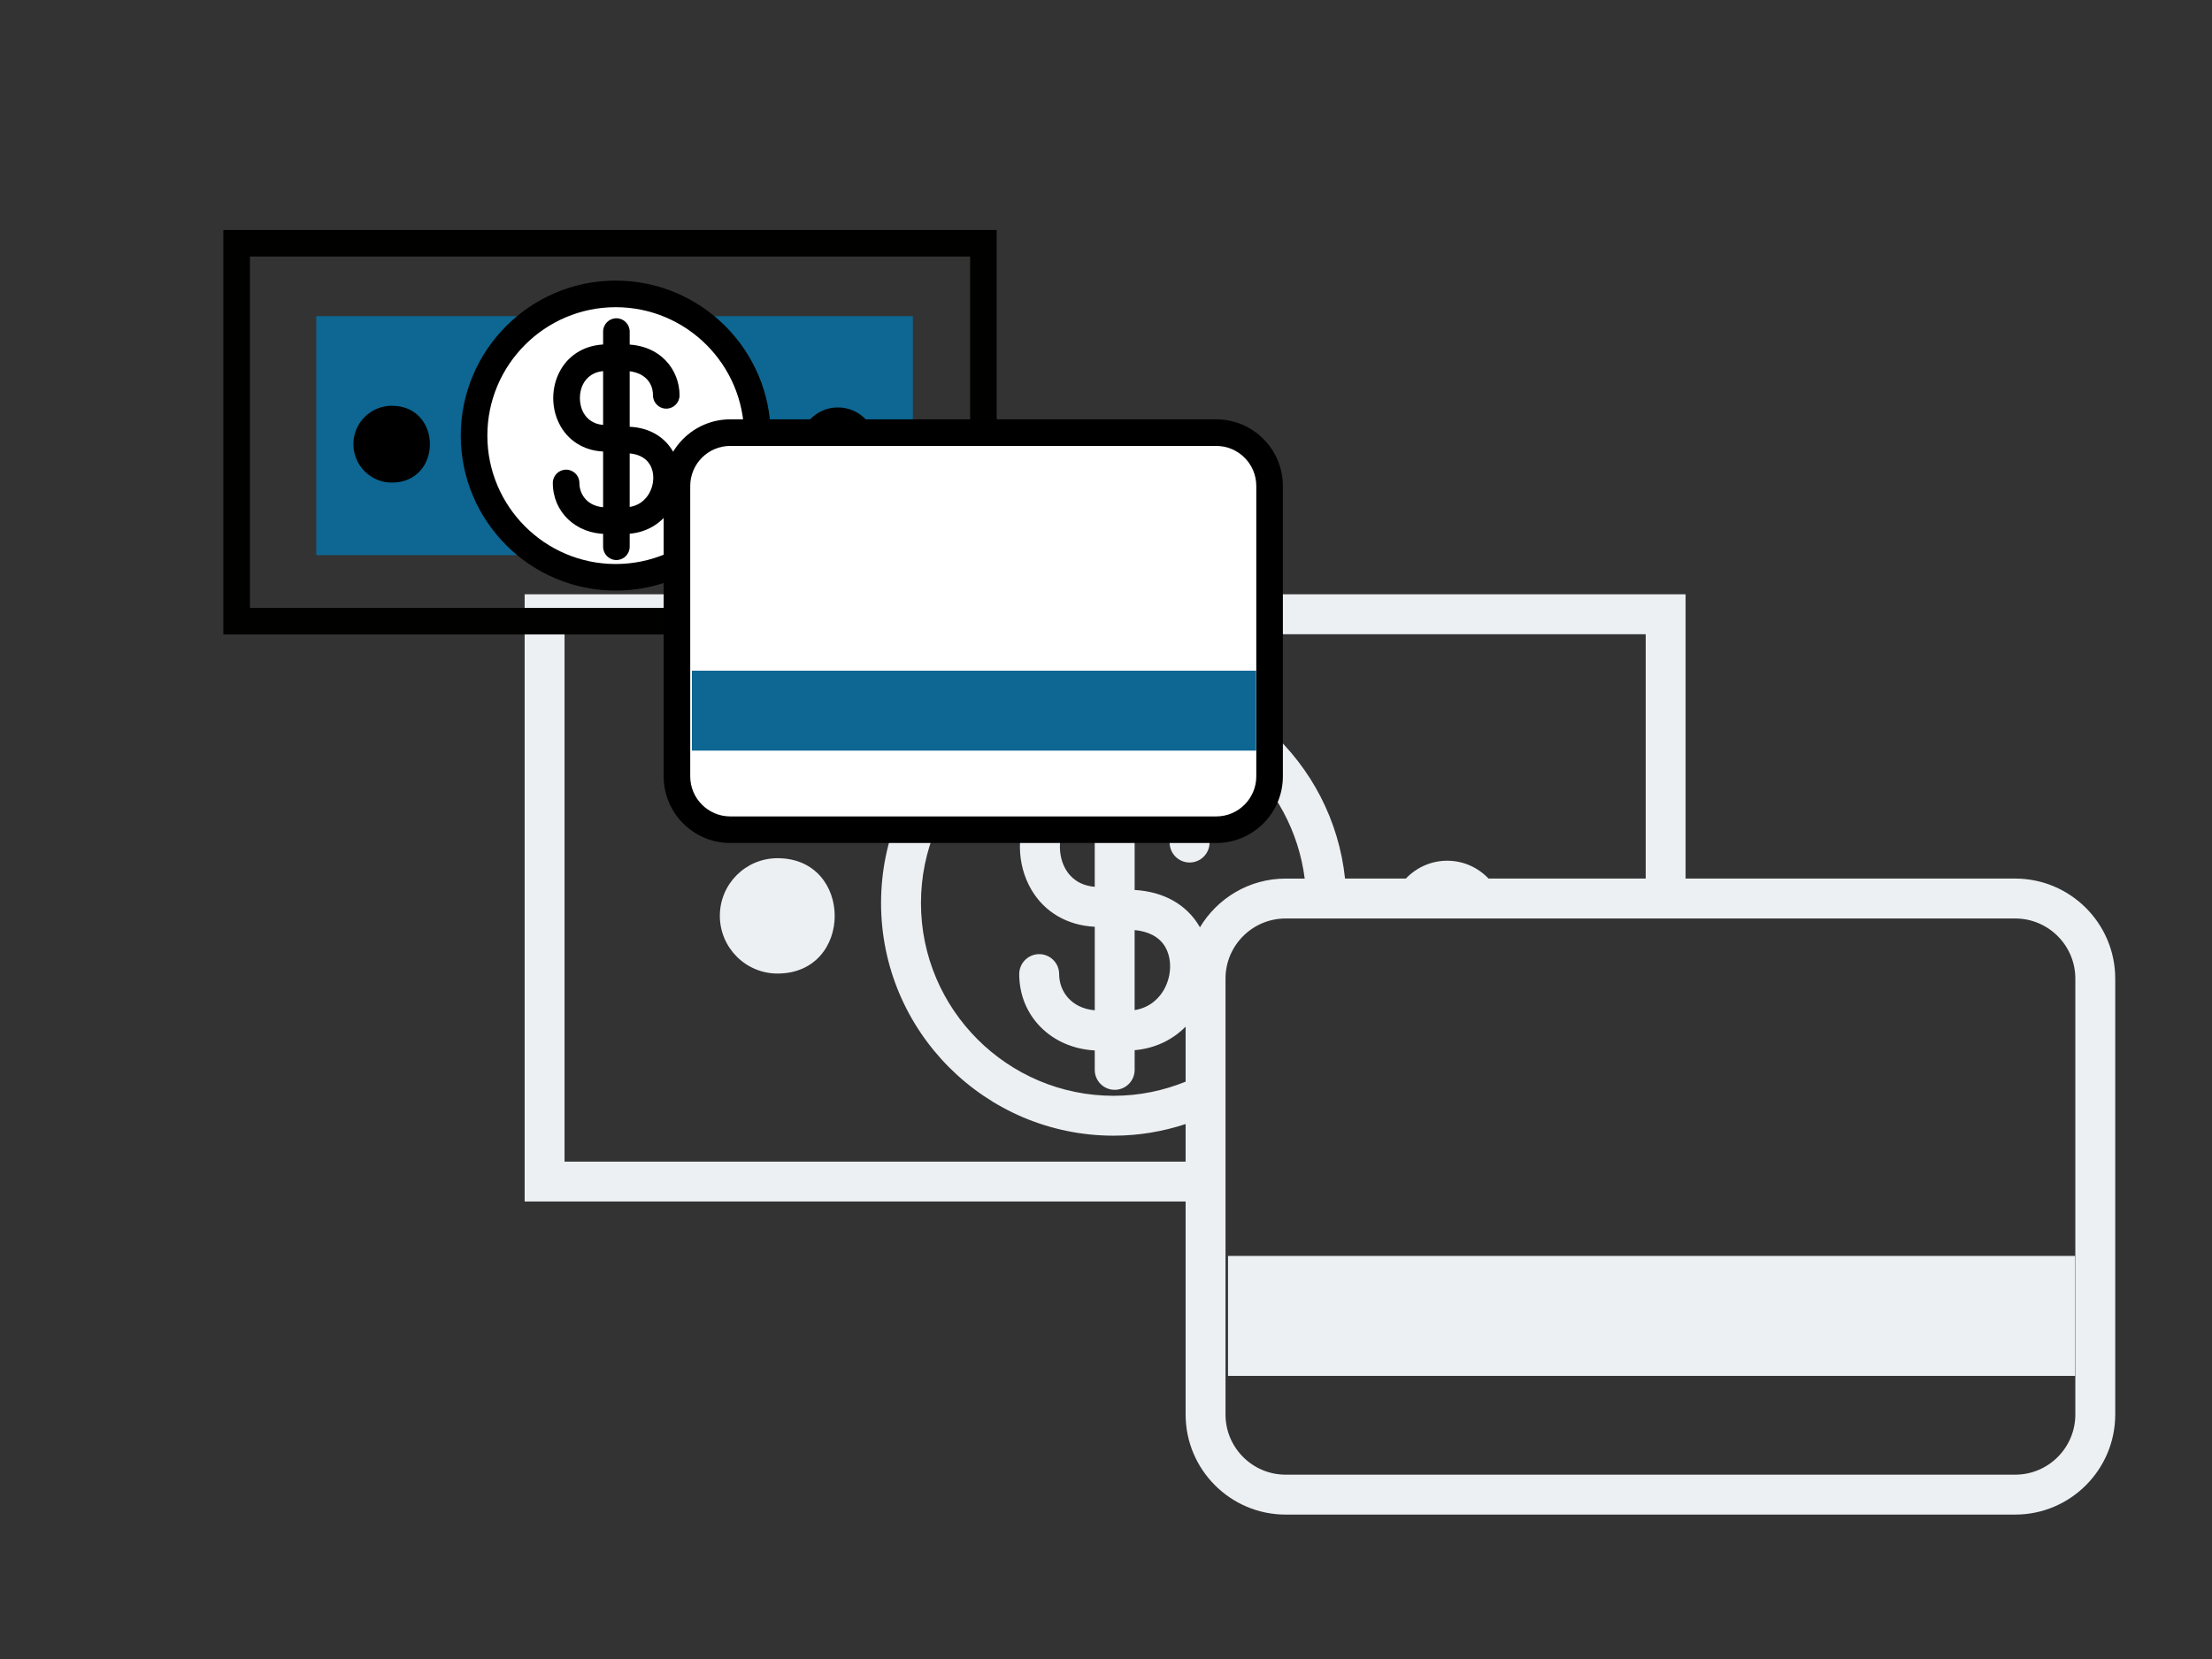
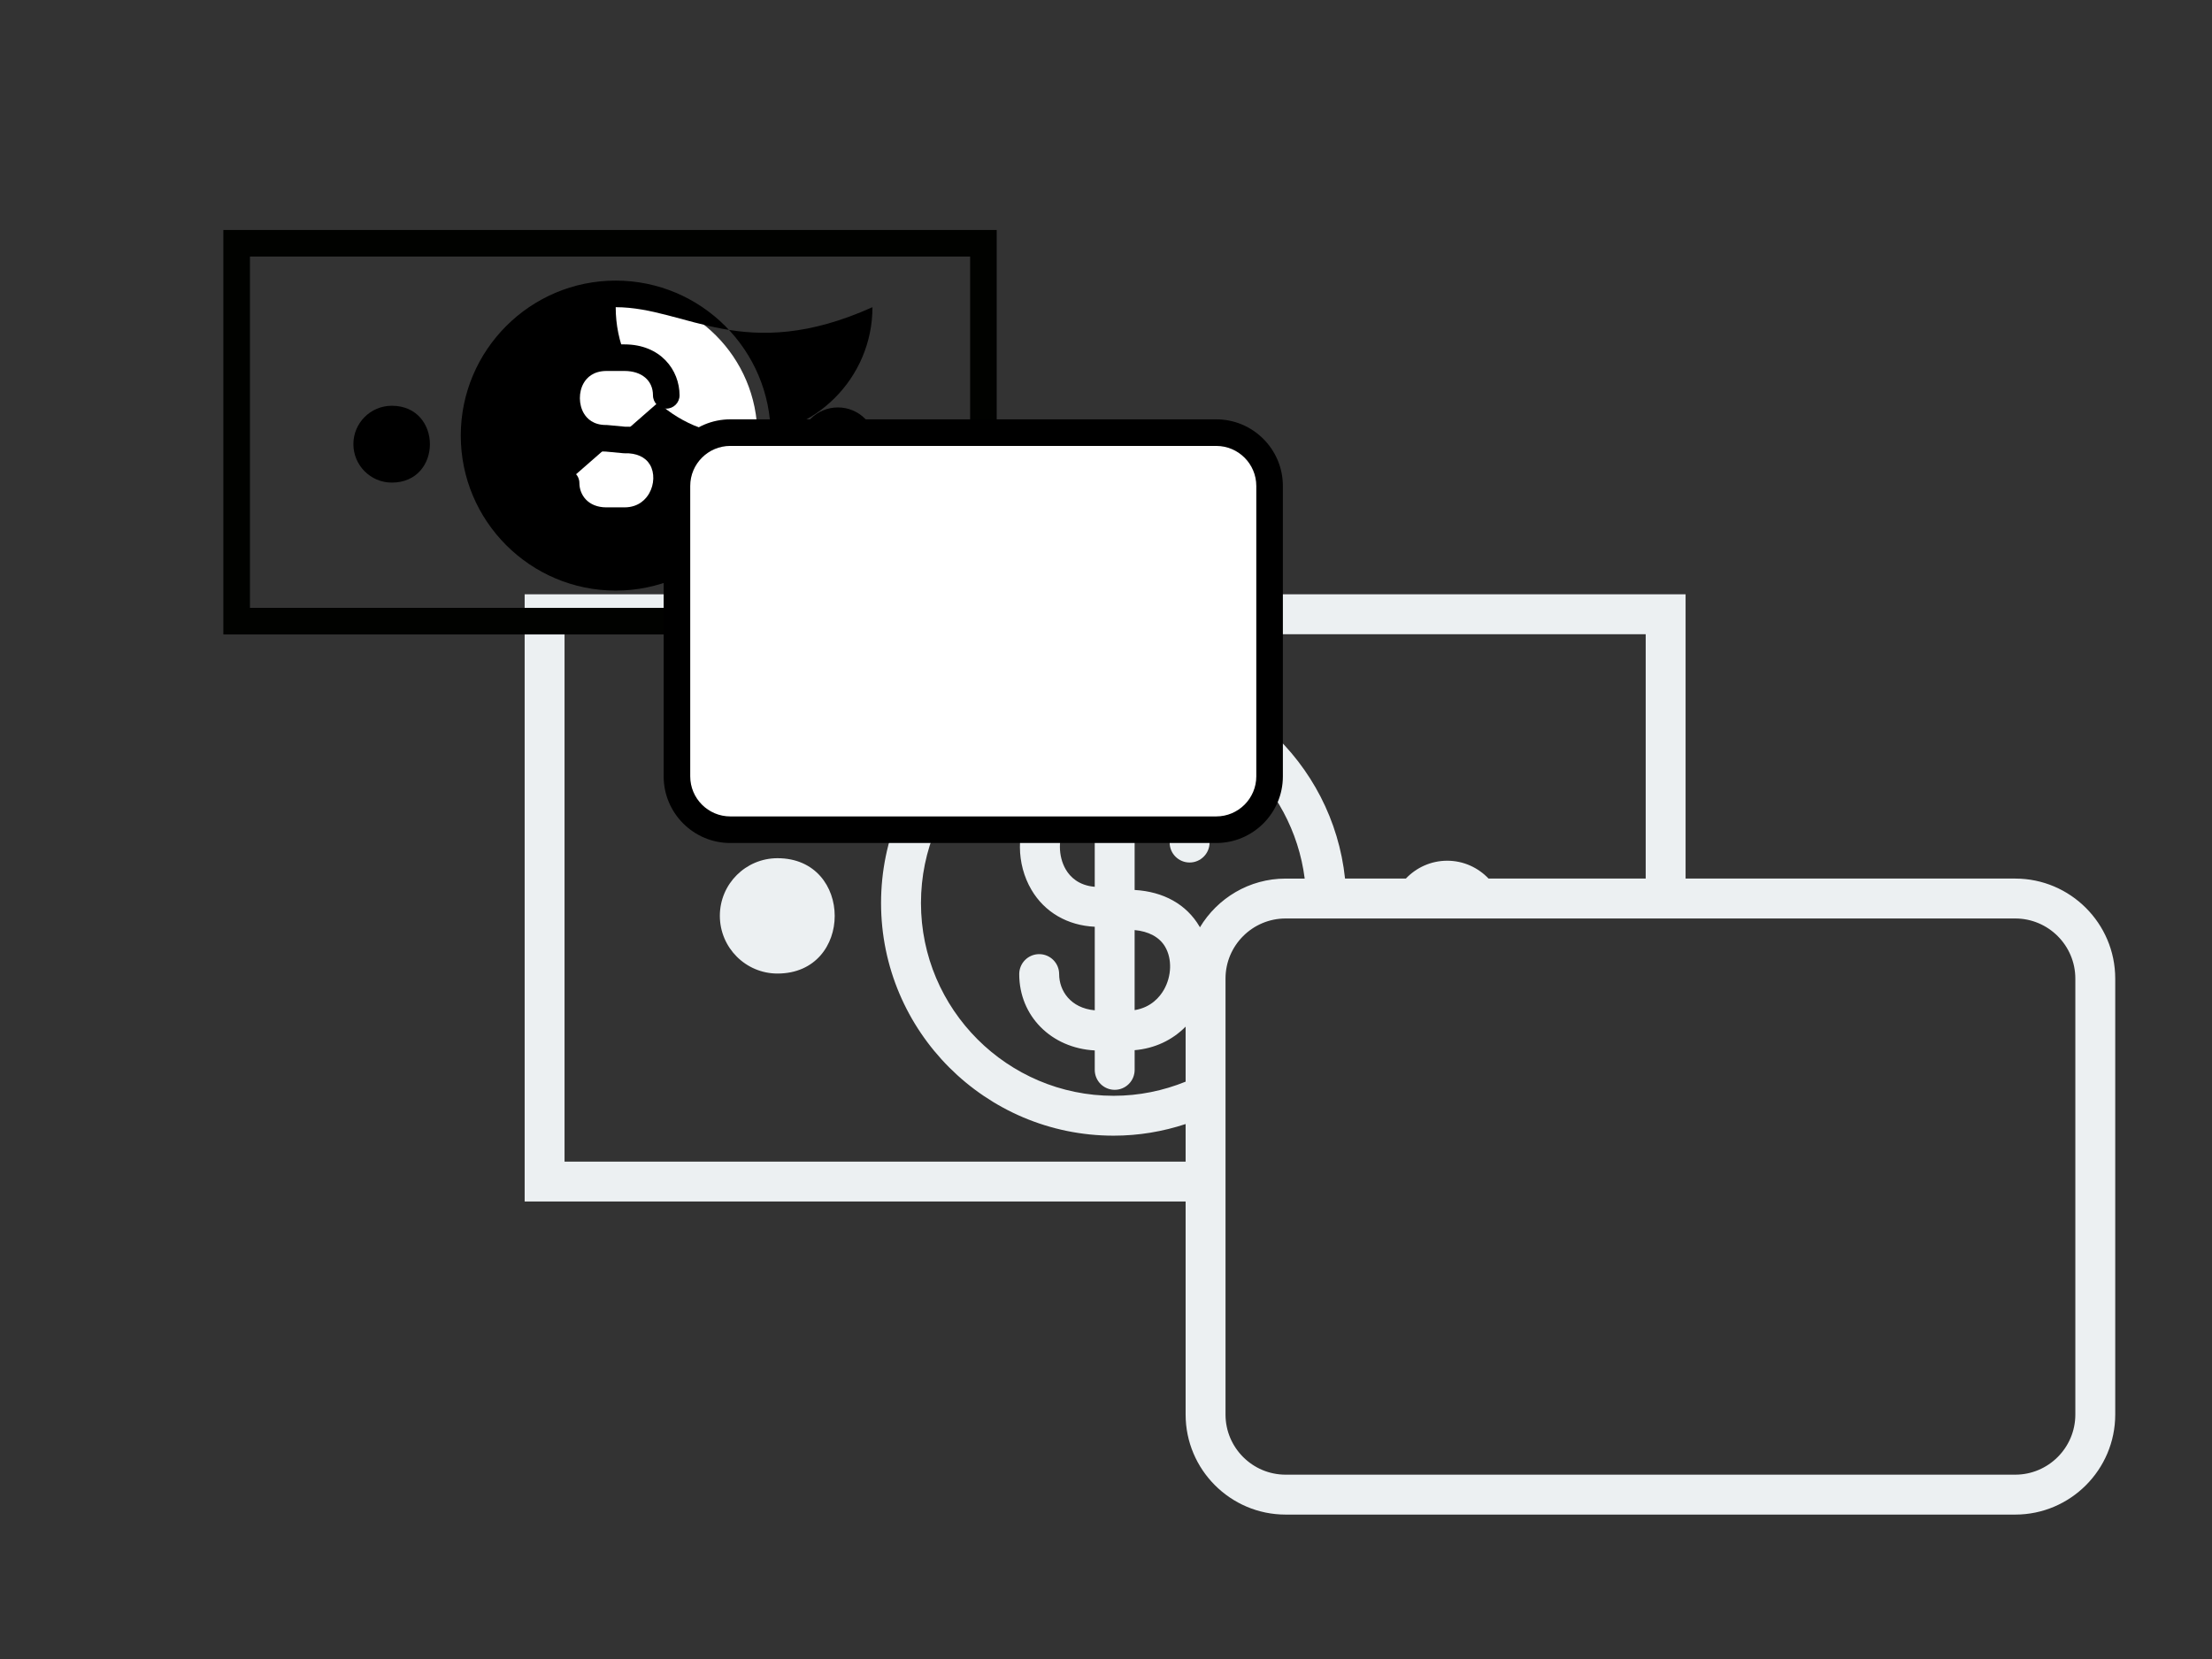
<svg xmlns="http://www.w3.org/2000/svg" xmlns:xlink="http://www.w3.org/1999/xlink" version="1.1" id="Слой_1" x="0px" y="0px" width="200px" height="150px" viewBox="0 0 200 150" enable-background="new 0 0 200 150" xml:space="preserve">
  <rect x="0" y="0" width="200" height="150" fill="#333333" stroke="none" />
  <g>
    <path fill="#ECF0F2" d="M70.299,77.595c-2.873,0-5.213,2.329-5.213,5.208c0,2.882,2.34,5.221,5.213,5.221   C77.2,88.023,77.191,77.595,70.299,77.595z" />
    <path fill="#ECF0F2" d="M182.207,79.437h-29.803V53.733H47.437v54.902h59.762v19.262c0,4.987,4.059,9.046,9.046,9.046h65.963   c4.985,0,9.043-4.059,9.043-9.046V88.479C191.25,83.494,187.192,79.437,182.207,79.437z M51.044,105.028V57.342h97.753v22.095   H134.59c-0.944-0.989-2.263-1.614-3.736-1.614c-1.479,0-2.799,0.625-3.743,1.614h-5.498c-1.108-10.564-10.067-18.829-20.923-18.829   c-11.595,0-21.028,9.439-21.028,21.039s9.434,21.036,21.028,21.036c2.275,0,4.458-0.375,6.509-1.052v3.397H51.044z M108.491,83.846   c-0.017-0.026-0.026-0.056-0.042-0.083c-1.18-1.999-3.248-3.146-5.86-3.296v-7.545c1.943,0.238,3.166,1.459,3.166,3.259   c0,0.995,0.808,1.803,1.804,1.803c0.997,0,1.805-0.808,1.805-1.803c0-3.267-2.327-6.564-6.774-6.885v-1.771   c0-0.995-0.807-1.804-1.803-1.804c-0.997,0-1.804,0.809-1.804,1.804v1.769c-2.504,0.143-4.597,1.377-5.778,3.453   c-1.337,2.351-1.317,5.373,0.053,7.703c1.194,2.033,3.268,3.227,5.726,3.343v7.554c-2.197-0.199-3.22-1.781-3.22-3.273   c0-0.997-0.808-1.805-1.804-1.805c-0.997,0-1.805,0.808-1.805,1.805c0,3.799,2.905,6.692,6.828,6.902v1.756   c0,0.997,0.807,1.805,1.804,1.805c0.996,0,1.803-0.808,1.803-1.805v-1.779c1.805-0.156,3.399-0.9,4.609-2.13v4.976   c-2.012,0.817-4.206,1.278-6.509,1.278c-9.605,0-17.42-7.818-17.42-17.429c0-9.611,7.814-17.43,17.42-17.43   c8.862,0,16.185,6.651,17.276,15.22h-1.722C112.952,79.437,110.073,81.211,108.491,83.846z M105.234,89.491   c-0.352,0.617-1.139,1.599-2.646,1.839v-7.237c1.254,0.116,2.234,0.622,2.754,1.503C105.985,86.686,105.942,88.252,105.234,89.491z    M98.982,72.902v7.279c-1.451-0.122-2.223-0.894-2.615-1.561c-0.704-1.198-0.715-2.879-0.027-4.091   C96.729,73.847,97.505,73.05,98.982,72.902z M187.643,127.897c0,2.999-2.44,5.437-5.436,5.437h-65.963   c-2.998,0-5.438-2.438-5.438-5.437V88.479c0-2.997,2.439-5.434,5.438-5.434h65.963c2.995,0,5.436,2.437,5.436,5.434V127.897z" />
-     <rect x="111.032" y="113.556" fill="#ECF0F2" width="76.591" height="10.847" />
  </g>
  <rect fill="none" width="199.998" height="150" />
  <g>
    <g id="XMLID_15_">
      <path fill="#010200" d="M90.117,57.364H20.195V20.793h69.922V57.364z M22.599,54.961h65.115V23.196H22.599V54.961z" />
    </g>
    <g>
-       <path fill="#0D6792" d="M28.597,50.19h53.941V28.588H28.597V50.19z" />
-     </g>
+       </g>
    <g>
      <path fill="#FFFFFF" d="M68.482,39.387c0,7.072-5.735,12.811-12.813,12.811c-7.074,0-12.807-5.738-12.807-12.811    c0-7.074,5.732-12.813,12.807-12.813C62.747,26.574,68.482,32.313,68.482,39.387z" />
-       <path d="M55.669,53.399c-7.725,0-14.008-6.286-14.008-14.013c0-7.728,6.283-14.015,14.008-14.015    c7.728,0,14.015,6.287,14.015,14.015C69.684,47.113,63.396,53.399,55.669,53.399z M55.669,27.775    c-6.399,0-11.604,5.209-11.604,11.611c0,6.401,5.205,11.609,11.604,11.609c6.402,0,11.611-5.208,11.611-11.609    C67.28,32.984,62.071,27.775,55.669,27.775z" />
+       <path d="M55.669,53.399c-7.725,0-14.008-6.286-14.008-14.013c0-7.728,6.283-14.015,14.008-14.015    c7.728,0,14.015,6.287,14.015,14.015C69.684,47.113,63.396,53.399,55.669,53.399z M55.669,27.775    c0,6.401,5.205,11.609,11.604,11.609c6.402,0,11.611-5.208,11.611-11.609    C67.28,32.984,62.071,27.775,55.669,27.775z" />
    </g>
    <g>
      <path fill="#FFFFFF" d="M51.186,43.666c0,1.788,1.357,3.41,3.648,3.41h1.627c4.703,0,5.448-7.371,0-7.293l-1.627-0.154    c-4.776,0.045-4.839-7.266,0-7.289h1.627c2.441,0,3.783,1.585,3.783,3.405" />
      <path d="M56.461,48.277h-1.627c-2.766,0-4.851-1.982-4.851-4.611c0-0.663,0.537-1.201,1.202-1.201    c0.664,0,1.201,0.538,1.201,1.201c0,1.063,0.766,2.208,2.447,2.208h1.627c1.317,0,1.967-0.791,2.235-1.262    c0.471-0.826,0.5-1.869,0.072-2.595c-0.408-0.691-1.227-1.069-2.29-1.033c-0.043,0.003-0.087-0.001-0.131-0.006l-1.568-0.148    c-1.748-0.004-3.226-0.818-4.063-2.241c-0.912-1.552-0.925-3.565-0.035-5.132c0.834-1.465,2.346-2.311,4.146-2.319h1.633    c3.272,0,4.984,2.318,4.984,4.607c0,0.663-0.537,1.202-1.201,1.202s-1.202-0.539-1.202-1.202c0-1.339-1.012-2.204-2.581-2.204    h-1.627c-1.188,0.006-1.778,0.604-2.063,1.105c-0.458,0.806-0.45,1.926,0.019,2.725c0.284,0.483,0.861,1.056,2.002,1.056    c0.014,0,0.029,0.001,0.043,0c0.038,0,0.076,0.002,0.113,0.006l1.564,0.147c1.939-0.035,3.478,0.776,4.326,2.216    c0.866,1.468,0.844,3.433-0.055,5.008C59.886,47.375,58.31,48.277,56.461,48.277z" />
    </g>
    <path d="M79.233,40.313c0,1.917-1.559,3.476-3.472,3.476c-1.922,0-3.476-1.559-3.476-3.476c0-1.92,1.554-3.475,3.476-3.475   C77.675,36.839,79.233,38.394,79.233,40.313z" />
    <path d="M35.425,43.634c-1.914,0-3.473-1.558-3.473-3.478c0-1.918,1.559-3.469,3.473-3.469   C40.016,36.688,40.021,43.634,35.425,43.634z" />
    <g>
-       <line fill="#FFFFFF" x1="55.732" y1="29.979" x2="55.732" y2="49.435" />
-       <path d="M55.732,50.637c-0.664,0-1.201-0.539-1.201-1.202V29.979c0-0.664,0.537-1.202,1.201-1.202s1.202,0.538,1.202,1.202v19.455    C56.935,50.098,56.396,50.637,55.732,50.637z" />
-     </g>
+       </g>
    <g>
      <defs>
        <path id="SVGID_3_" d="M109.969,39.116H91.954H66.03c-2.663,0-4.824,2.16-4.824,4.821v26.258c0,2.664,2.161,4.824,4.824,4.824     h43.938c2.664,0,4.822-2.16,4.822-4.824v-3.964V43.938C114.791,41.276,112.633,39.116,109.969,39.116z" />
      </defs>
      <defs>
        <path id="SVGID_4_" d="M109.969,76.221H66.03c-3.323,0-6.025-2.703-6.025-6.025V43.938c0-3.32,2.702-6.023,6.025-6.023h43.938     c3.321,0,6.024,2.703,6.024,6.023v26.258C115.993,73.518,113.29,76.221,109.969,76.221z M66.03,40.318     c-1.997,0-3.622,1.624-3.622,3.619v26.258c0,1.997,1.625,3.622,3.622,3.622h43.938c1.996,0,3.621-1.625,3.621-3.622V43.938     c0-1.995-1.625-3.619-3.621-3.619H66.03z" />
      </defs>
      <use xlink:href="#SVGID_3_" overflow="visible" fill="#FFFFFF" />
      <use xlink:href="#SVGID_4_" overflow="visible" />
      <clipPath id="SVGID_2_">
        <use xlink:href="#SVGID_3_" overflow="visible" />
      </clipPath>
      <clipPath id="SVGID_5_" clip-path="url(#SVGID_2_)">
        <use xlink:href="#SVGID_4_" overflow="visible" />
      </clipPath>
    </g>
-     <rect x="62.559" y="60.641" fill="#0D6792" width="51.018" height="7.227" />
  </g>
</svg>